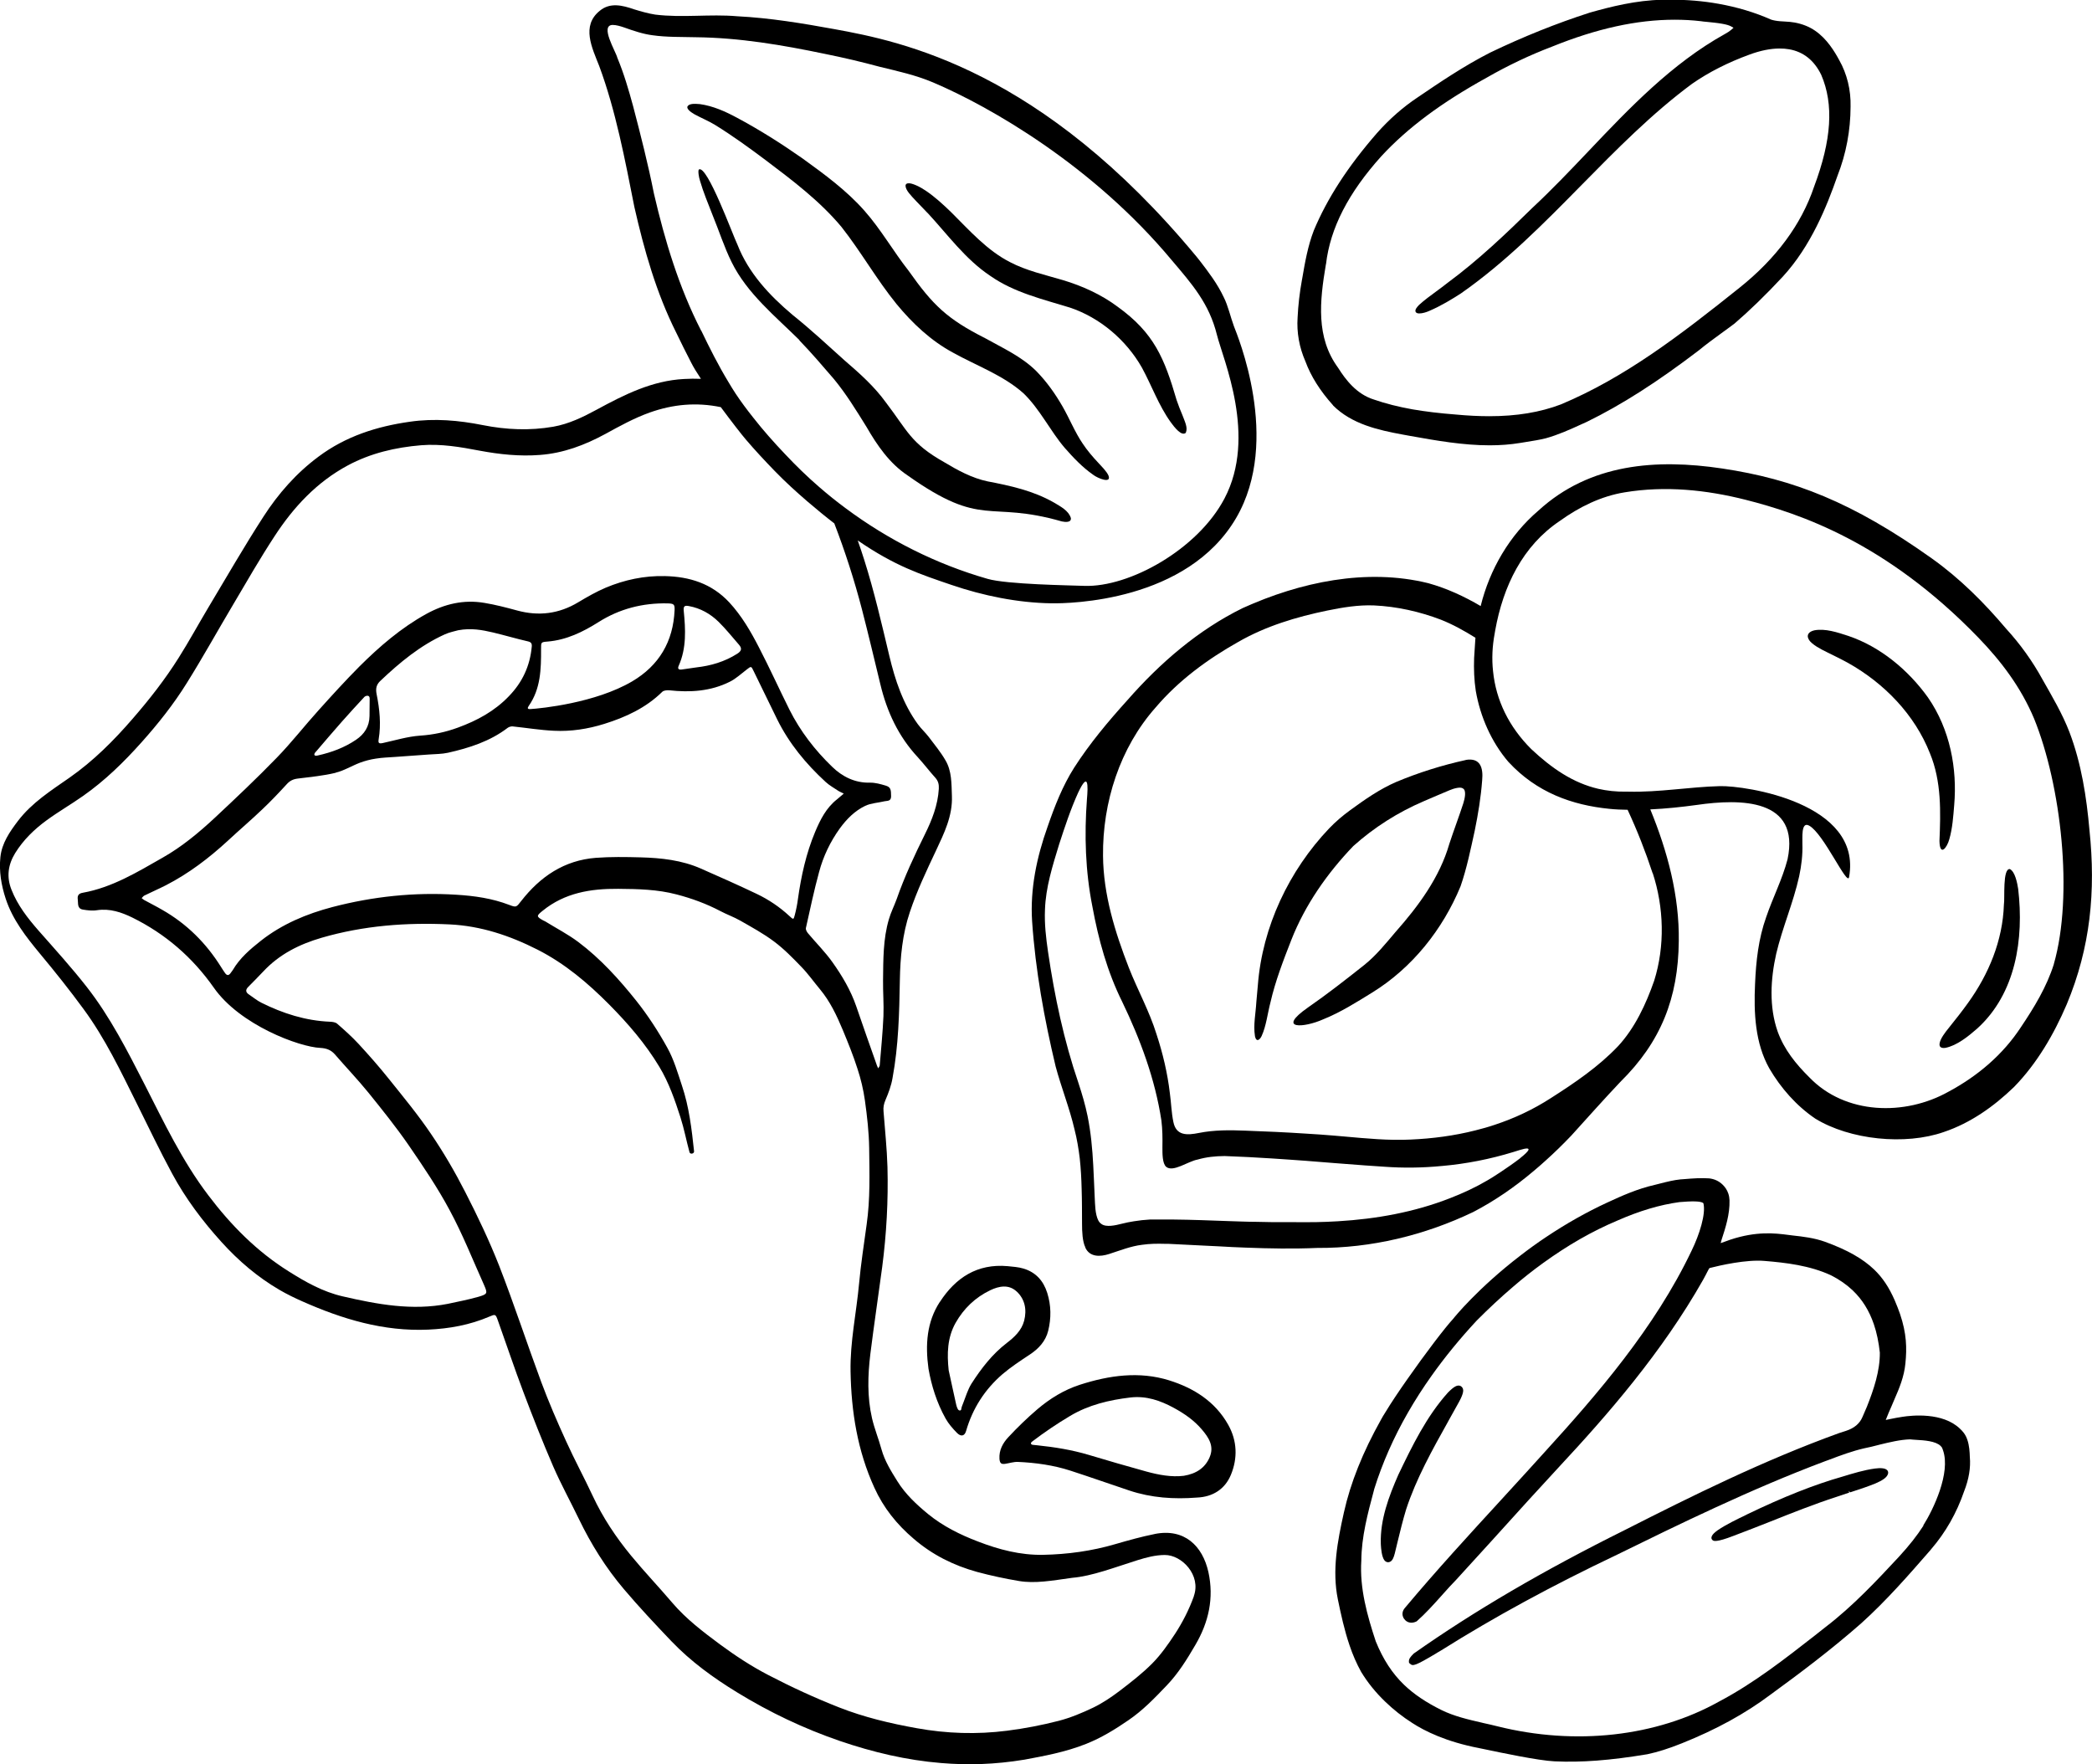
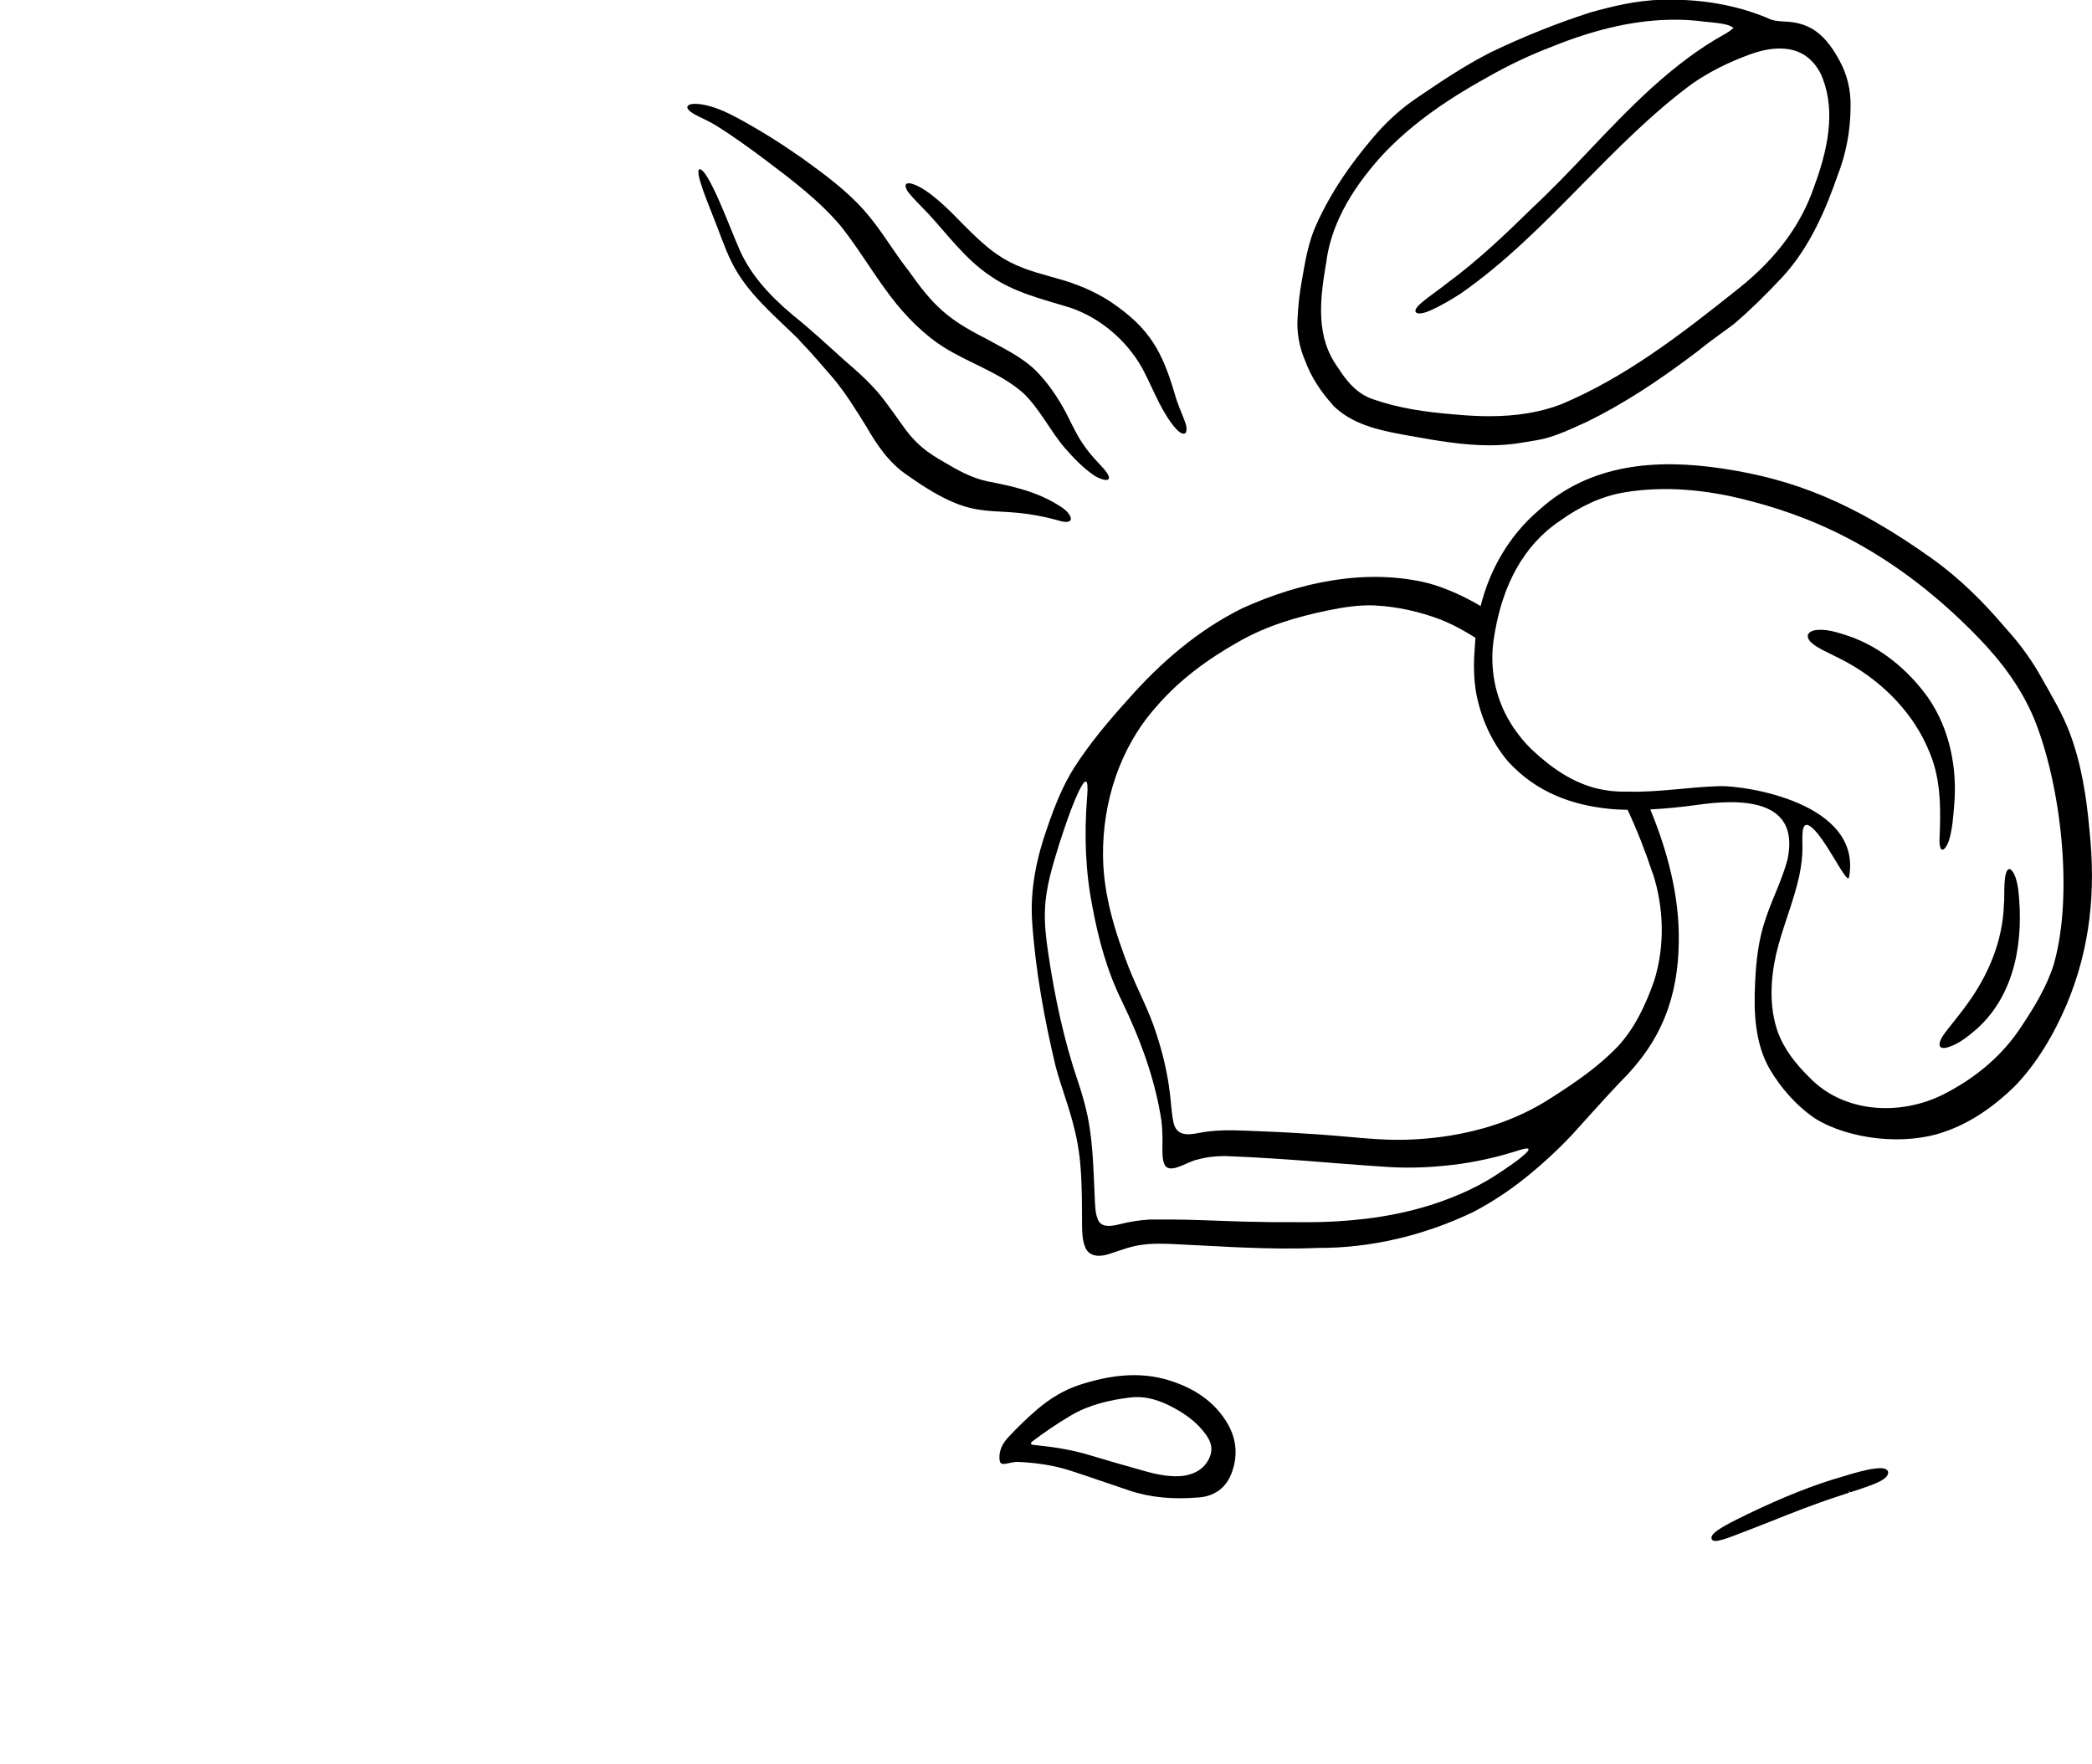
<svg xmlns="http://www.w3.org/2000/svg" id="Layer_2" data-name="Layer 2" viewBox="0 0 265.24 223.67">
  <g id="Layer_1-2" data-name="Layer 1">
    <g>
      <path d="M148.24,175.01c-3.8-1.18-7.61-.64-11.33.56-2.01.65-3.79,1.75-5.38,3.1-1.3,1.11-2.54,2.31-3.71,3.57-.67.73-1.17,1.61-1.1,2.73.05.6.27.69.74.62.53-.08,1.07-.26,1.59-.24,2.26.1,4.51.41,6.67,1.11,2.5.81,4.98,1.69,7.47,2.52,2.79.93,5.66,1.12,8.57.89,2.03-.08,3.56-1.09,4.3-2.88.87-2.09.81-4.31-.34-6.35-1.66-2.96-4.38-4.66-7.49-5.63ZM153.38,184.73c-.58,1.38-1.71,2.12-3.29,2.38-1.56.19-3.18-.11-4.78-.55-2.44-.67-4.86-1.38-7.27-2.1-2.14-.64-4.33-.99-6.55-1.22-.17-.02-.33-.04-.5-.05-.2,0-.46-.18-.1-.44,1.53-1.16,3.12-2.24,4.77-3.22,2.35-1.41,4.97-2.03,7.67-2.35,2.01-.23,3.79.39,5.5,1.32,1.34.73,2.57,1.58,3.56,2.75.86,1.01,1.57,2.1.99,3.47Z" />
-       <path d="M146.41,194.49c-1.69.34-3.34.8-4.99,1.28-3,.88-6.07,1.3-9.18,1.36-2.87.05-5.58-.66-8.25-1.69-2.28-.87-4.43-1.94-6.32-3.48-1.48-1.22-2.88-2.52-3.9-4.17-.8-1.28-1.6-2.56-2.01-4.04-.36-1.32-.89-2.6-1.2-3.94-.62-2.69-.54-5.43-.21-8.15.46-3.68,1.01-7.34,1.5-11.01.55-4.21.78-8.44.67-12.69-.07-2.36-.32-4.7-.5-7.06-.05-.51.04-.96.25-1.44.38-.89.73-1.82.89-2.77.76-4.1.86-8.24.93-12.39.05-2.94.32-5.85,1.27-8.67.9-2.69,2.11-5.24,3.32-7.8,1.03-2.2,2.11-4.38,2.01-6.92-.06-1.55,0-3.14-.82-4.52-.6-1.04-1.38-1.98-2.11-2.95-.43-.56-.96-1.04-1.38-1.61-1.9-2.61-2.89-5.59-3.63-8.7-.97-4.07-1.91-8.15-3.17-12.13-.26-.83-.54-1.66-.83-2.48,4.74,3.26,7.94,4.29,11.89,5.64,4.01,1.37,8.42,2.27,12.65,2.33,2.36.04,17.24-.21,23.44-10.82,5.78-9.89.09-23.31-.28-24.3-.44-1.18-.73-2.58-1.31-3.72-.79-1.67-1.9-3.14-3.02-4.59-.15-.19-.29-.37-.44-.55C132.04,8.83,114.38,5.25,105.77,3.69c-4.06-.74-8.17-1.42-12.32-1.63-3.44-.3-6.93.22-10.38-.21-.9-.14-1.79-.4-2.68-.67-1.44-.5-3.04-.91-4.35.19-2.37,1.91-.97,4.7-.07,6.99,2.1,5.66,3.27,11.88,4.46,17.88,1.25,5.5,2.77,10.87,5.31,15.94.6,1.27,1.26,2.56,1.9,3.81.28.56.71,1.26,1.23,2.04-.7-.03-1.42-.02-2.13.02-4.06.21-7.59,1.99-11.07,3.88-1.75.95-3.54,1.82-5.51,2.17-2.99.52-5.97.39-8.94-.2-3.06-.61-6.14-.88-9.25-.43-4.2.59-8.14,1.85-11.58,4.42-2.83,2.1-5.12,4.71-7,7.63-2.45,3.79-4.7,7.71-7.02,11.58-1.24,2.08-2.4,4.21-3.7,6.27-1.72,2.74-3.71,5.29-5.84,7.74-2.4,2.78-4.99,5.37-8.02,7.49-2.35,1.64-4.76,3.16-6.54,5.49-1.05,1.39-2.03,2.8-2.22,4.57-.19,1.8.11,3.57.67,5.28.88,2.68,2.59,4.85,4.36,6.99,1.9,2.28,3.75,4.6,5.5,6.99,2.75,3.73,4.73,7.91,6.79,12.05,1.47,2.95,2.89,5.94,4.46,8.84,1.7,3.15,3.85,6.01,6.25,8.66,2.16,2.39,4.59,4.46,7.37,6.08.93.54,1.91,1.02,2.89,1.45,5.07,2.25,10.3,3.83,15.94,3.58,2.69-.12,5.29-.59,7.76-1.65.75-.32.79-.33,1.07.45,1.09,3.04,2.11,6.11,3.25,9.12,1.19,3.15,2.42,6.28,3.76,9.38.99,2.28,2.19,4.46,3.27,6.7,1.54,3.19,3.41,6.19,5.7,8.89,1.93,2.28,3.98,4.46,6.04,6.62,2.46,2.57,5.33,4.65,8.34,6.49,4.11,2.52,8.44,4.58,13.01,6.15,4.19,1.43,8.44,2.44,12.85,2.8,3.4.28,6.79.19,10.56-.43,2.39-.45,5.17-.94,7.82-2,1.93-.77,3.66-1.83,5.36-3,1.82-1.24,3.32-2.8,4.83-4.38,1.48-1.54,2.59-3.33,3.66-5.17,1.69-2.88,2.37-5.95,1.65-9.23-.74-3.33-3.05-5.58-6.81-4.83ZM88.9,41.93c-2.82-5.49-4.6-11.4-5.99-17.39-.74-3.73-1.69-7.45-2.64-11.08-.57-2.09-1.16-4.12-2-6.14-.2-.81-2.24-4.1-.61-4.16.47,0,1,.16,1.47.32,1.17.42,2.41.84,3.61.99,1.82.26,3.64.2,5.47.25,5.54.06,10.96.98,16.37,2.11,2.34.47,4.63,1.01,6.93,1.63,2.37.58,4.56,1.05,6.79,1.99,7.16,3.04,20.25,10.51,30.28,22.56,1.28,1.51,2.47,2.88,3.45,4.37.99,1.49,1.77,3.1,2.26,5.07.79,3.16,5.11,12.87.96,20.75-3.38,6.45-12.07,11.29-17.79,11.08-1.82-.07-9.8-.18-12.25-.89-6.49-1.86-12.59-4.93-17.99-8.95-1.15-.85-2.26-1.74-3.34-2.68-1.52-1.31-2.97-2.72-4.35-4.19-1.4-1.47-2.76-3-4.02-4.61-.78-.98-1.53-1.98-2.22-3.02-.32-.48-.62-.98-.92-1.48-1.28-2.11-2.41-4.35-3.46-6.54ZM60.6,164.43c-1.26.36-2.55.6-3.83.88-4.53.89-8.95.06-13.32-.95-2.49-.57-4.72-1.82-6.85-3.17-4.04-2.53-7.33-5.86-10.2-9.66-3.29-4.33-5.6-9.2-8.04-13.99-2.2-4.29-4.38-8.6-7.36-12.41-1.93-2.47-4.04-4.79-6.11-7.14-1.38-1.58-2.66-3.21-3.44-5.2-.65-1.64-.42-3.18.48-4.64,1.03-1.66,2.41-3,3.97-4.14,1.49-1.09,3.1-2.02,4.61-3.08,2.77-1.94,5.17-4.28,7.43-6.81,2.11-2.36,4.08-4.84,5.75-7.53,2.05-3.28,3.92-6.66,5.9-9.99,1.71-2.9,3.39-5.82,5.23-8.63,2.4-3.68,5.34-6.85,9.29-8.97,2.9-1.55,6.03-2.28,9.29-2.55,2.51-.2,4.97.22,7.42.69,2.52.47,5.06.74,7.63.54,2.98-.22,5.7-1.25,8.3-2.66,1.82-1,3.65-2.01,5.63-2.72,2.97-1.05,5.92-1.32,9.01-.68,1.37,1.85,2.67,3.52,3.17,4.1,1.15,1.35,2.4,2.69,3.67,4,1.31,1.35,2.7,2.62,4.12,3.84,1.23,1.05,2.36,1.98,3.43,2.8,1.37,3.56,2.54,7.19,3.5,10.88.82,3.17,1.57,6.35,2.34,9.52.83,3.47,2.29,6.61,4.75,9.25.77.84,1.46,1.76,2.23,2.61.37.42.46.85.43,1.39-.12,2.07-.87,3.96-1.76,5.76-1.33,2.69-2.6,5.4-3.59,8.24-.31.85-.73,1.67-.98,2.54-.74,2.51-.71,5.12-.74,7.72-.02,1.52.11,3.03.05,4.55-.09,2.09-.3,4.16-.47,6.24,0,.14-.14.26-.2.39-.05-.12-.1-.23-.15-.35-.88-2.51-1.78-5.01-2.63-7.52-.7-2.03-1.78-3.85-3.01-5.58-.92-1.3-2.08-2.45-3.11-3.68-.15-.18-.31-.47-.26-.67.53-2.36,1.03-4.75,1.67-7.09.53-1.99,1.42-3.85,2.63-5.53.87-1.19,1.9-2.23,3.22-2.86.74-.35,1.62-.38,2.44-.58.35-.08.83.03.84-.62,0-.88-.06-1.18-.7-1.37-.64-.19-1.31-.38-1.97-.37-1.93.05-3.52-.77-4.8-2.01-2.19-2.11-4.05-4.52-5.42-7.25-1.31-2.63-2.52-5.3-3.87-7.9-1.04-2.02-2.18-3.99-3.76-5.7-2.23-2.39-5.03-3.26-8.17-3.33-2.61-.06-5.1.47-7.49,1.47-1.2.51-2.35,1.17-3.47,1.84-2.45,1.48-5.02,1.8-7.77,1.05-1.36-.37-2.74-.73-4.13-.96-2.63-.45-5.08.13-7.4,1.41-3.18,1.76-5.91,4.11-8.46,6.65-1.78,1.79-3.48,3.66-5.17,5.54-1.8,1.99-3.45,4.12-5.32,6.04-2.53,2.61-5.18,5.11-7.83,7.59-2.04,1.9-4.21,3.7-6.63,5.07-3.21,1.83-6.4,3.78-10.13,4.45-.48.08-.7.32-.63.83.07.51-.1,1.17.64,1.3.59.1,1.22.18,1.81.08,1.62-.24,3.09.26,4.48.94,4.19,2.07,7.62,5.04,10.31,8.87,3.31,4.75,10.86,7.54,13.52,7.65.75.04,1.34.25,1.84.82,1.41,1.63,2.89,3.18,4.25,4.85,1.76,2.18,3.51,4.36,5.1,6.66,1.84,2.68,3.68,5.4,5.21,8.26,1.64,3.04,2.92,6.28,4.34,9.44.48,1.1.47,1.18-.72,1.53ZM42.57,97.96c1.06-.25,2.04-.87,3.07-1.26.65-.24,1.33-.42,2.02-.52.79-.13,1.6-.15,2.4-.21,1.44-.1,2.89-.2,4.33-.31.8-.06,1.62-.05,2.4-.22,2.71-.61,5.34-1.45,7.59-3.17.17-.12.43-.19.63-.17,1.74.18,3.47.47,5.22.55,2.16.11,4.3-.22,6.38-.87,2.73-.85,5.28-2.03,7.36-4.07.18-.18.6-.21.88-.19,2.66.29,5.26.13,7.69-1.09.77-.38,1.42-1,2.12-1.53.59-.46.58-.47.9.2.99,2.03,1.97,4.06,2.97,6.09,1.51,3.06,3.65,5.65,6.14,7.94.49.46,1.1.78,1.65,1.16.13.08.48.24.66.33-.33.28-.61.53-.85.72-1.38,1.08-2.13,2.59-2.78,4.13-1.14,2.72-1.77,5.59-2.18,8.5-.09.7-.23,1.4-.41,2.08-.14.58-.19.54-.66.1-1.24-1.15-2.63-2.09-4.16-2.82-2.33-1.11-4.69-2.16-7.06-3.2-2.44-1.08-5.05-1.36-7.68-1.43-1.88-.05-3.78-.08-5.65.06-4.01.31-7.06,2.38-9.48,5.49-.6.77-.61.82-1.5.48-2.16-.83-4.41-1.15-6.7-1.29-5.33-.34-10.58.22-15.72,1.56-3.27.86-6.39,2.16-9.08,4.28-1.34,1.06-2.66,2.18-3.55,3.7-.06.12-.17.21-.24.33-.24.37-.49.44-.76.04-.18-.25-.34-.51-.5-.76-1.89-3.02-4.34-5.46-7.44-7.23-.75-.44-1.54-.83-2.3-1.25-.11-.06-.21-.16-.32-.24.11-.1.2-.25.33-.32.91-.45,1.84-.85,2.74-1.31,2.9-1.49,5.46-3.44,7.85-5.64,1.45-1.35,2.97-2.64,4.4-4.01,1.07-1.01,2.09-2.09,3.09-3.18.39-.43.81-.63,1.39-.7,1.6-.2,3.22-.35,4.79-.73ZM40.07,95.29c1.09-1.28,2.18-2.55,3.29-3.81.93-1.06,1.89-2.09,2.84-3.12.13-.14.68-.33.67.21-.02.74,0,1.48-.02,2.22-.02,1.32-.65,2.29-1.72,3.01-1.44.97-3.03,1.58-4.87,1.99-.04,0-.31.09-.39-.07-.07-.14.1-.33.2-.44ZM69.44,81.34c2.39-.2,4.47-1.22,6.45-2.47,2.67-1.69,5.6-2.43,8.73-2.37.82.02.94.12.91.85-.17,3.98-1.96,7.02-5.38,9.04-4.66,2.74-11.54,3.43-12.9,3.51-.37.03-.41-.12-.21-.4,1.52-2.19,1.57-4.68,1.56-7.2,0-.88-.03-.89.84-.96ZM64.52,88.27c-1.82,1.9-4.03,3.09-6.46,3.98-1.55.57-3.13.91-4.8,1.02-1.59.11-3.17.6-4.74.94-.48.1-.59,0-.51-.48.32-1.92.12-3.83-.26-5.72-.14-.7-.04-1.21.49-1.7,2.46-2.33,5.04-4.47,8.15-5.88.61-.28,1.29-.4,1.69-.52,1.67-.31,3.05-.04,4.43.28,1.47.35,2.91.78,4.39,1.12.44.09.56.28.52.68-.22,2.43-1.18,4.51-2.9,6.28ZM86.69,77.45c-.06-.6.11-.71.65-.61,1.47.27,2.73.98,3.77,2,.93.91,1.74,1.94,2.6,2.92.39.46.3.78-.23,1.12-1.6,1.02-3.35,1.53-5.21,1.74-.6.08-1.19.18-1.8.26-.4.06-.61-.06-.41-.49.99-2.24.86-4.59.63-6.94ZM151.37,202.38c-.61,1.69-1.42,3.28-2.39,4.77-.87,1.32-1.79,2.64-2.89,3.75-1.27,1.28-2.72,2.4-4.16,3.5-1.03.78-2.13,1.52-3.3,2.09-1.42.68-2.9,1.3-4.41,1.69-2.14.55-4.33.97-6.53,1.25-3.83.49-7.65.37-11.46-.32-3.35-.6-6.68-1.39-9.83-2.63-3.06-1.2-6.07-2.59-8.99-4.11-2.14-1.11-4.18-2.45-6.12-3.88-2.14-1.59-4.28-3.21-6.04-5.27-1.72-2.02-3.55-3.94-5.23-5.98-1.92-2.33-3.58-4.82-4.87-7.58-1.09-2.34-2.33-4.62-3.39-6.97-1.12-2.45-2.19-4.93-3.13-7.45-1.82-4.91-3.45-9.9-5.35-14.78-1.25-3.17-2.73-6.28-4.29-9.32-1.29-2.53-2.74-5.02-4.34-7.37-1.66-2.46-3.56-4.75-5.41-7.06-1.2-1.5-2.47-2.94-3.77-4.35-.84-.91-1.77-1.74-2.71-2.56-.22-.2-.61-.25-.93-.26-3.09-.13-5.97-1.05-8.71-2.42-.54-.27-1.01-.67-1.52-1.01-.43-.27-.52-.58-.14-.97.64-.65,1.28-1.29,1.91-1.96,2.04-2.19,4.57-3.46,7.42-4.29,5.31-1.54,10.73-1.95,16.22-1.69,3.95.19,7.61,1.41,11.14,3.2,3.48,1.77,6.38,4.23,9.08,6.95,2.39,2.41,4.61,4.98,6.37,7.91,1.21,2.01,1.97,4.21,2.68,6.42.46,1.44.74,2.94,1.14,4.4.08.31.61.2.58-.11-.3-2.82-.63-5.64-1.54-8.34-.54-1.63-1.02-3.3-1.85-4.79-1.15-2.08-2.46-4.1-3.94-5.96-2.18-2.73-4.53-5.33-7.35-7.45-1.31-.98-2.78-1.74-4.19-2.61-.08-.05-.19-.08-.27-.13-.88-.49-.85-.58-.07-1.21,2.81-2.29,6.11-2.82,9.59-2.79,2.5.02,4.98.07,7.4.71,1.92.5,3.78,1.18,5.55,2.11.83.44,1.72.75,2.54,1.22,1.45.83,2.94,1.64,4.27,2.64,1.26.94,2.37,2.08,3.46,3.21.86.88,1.57,1.9,2.36,2.84,1.29,1.55,2.13,3.34,2.9,5.18.67,1.62,1.33,3.24,1.86,4.91.43,1.3.75,2.66.94,4.01.28,2,.51,4.02.54,6.04.04,3.23.14,6.47-.32,9.69-.34,2.5-.73,4.98-.96,7.49-.34,3.71-1.15,7.38-1.08,11.14.09,5.11.88,10.06,3.02,14.74,1.16,2.56,2.85,4.66,4.99,6.48,2.37,2.04,5.07,3.38,8.04,4.2,1.74.47,3.53.85,5.31,1.15,2.06.34,4.1-.04,6.77-.41,2.45-.2,5.33-1.31,8.25-2.23,1.13-.35,2.24-.65,3.45-.66,2.18-.02,4.65,2.58,3.69,5.22Z" />
-       <path d="M119.14,165.09c-1.63,2.52-1.84,5.36-1.42,8.44.37,2.11,1.04,4.3,2.17,6.32.37.66.89,1.26,1.43,1.81.53.54.99.41,1.17-.24.83-2.86,2.38-5.27,4.62-7.2,1.07-.91,2.26-1.69,3.44-2.47,1.14-.75,2.02-1.7,2.35-3.03.39-1.59.38-3.2-.12-4.79-.49-1.56-1.47-2.64-3.04-3.1-.63-.19-1.32-.23-1.99-.3-3.85-.34-6.6,1.47-8.6,4.56ZM128.89,163.73c1.06.98,1.32,2.32.96,3.72-.33,1.25-1.25,2.09-2.2,2.82-1.85,1.42-3.24,3.23-4.48,5.16-.47.75-.73,1.66-1.06,2.49-.1.25-.21.5-.24.77-.02.18-.31.21-.44-.05-.09-.18-.16-.37-.2-.57-.33-1.45-.63-2.9-.95-4.34-.22-2.09-.18-4.13.88-6.01,1.03-1.82,2.5-3.23,4.4-4.14,1.13-.54,2.35-.75,3.32.15Z" />
-       <path d="M183.61,180.21l.09-.16c.43-.77.86-1.54,1.28-2.3.64-1.16.55-1.51.5-1.68-.06-.15-.16-.27-.31-.35-.39-.17-.83.07-1.59.84-2.73,3.04-4.53,6.76-6.28,10.4-1.21,2.75-2.32,5.71-2.23,8.73,0,0,.02,1.05.25,1.72.11.32.25.52.43.6.16.08.33.08.49,0,.31-.14.46-.52.6-1.05l.35-1.45c.33-1.37.68-2.79,1.09-4.14,1.27-3.89,3.34-7.59,5.34-11.17Z" />
      <path d="M237.72,186.19c-1.35.18-2.77.61-4.14,1.03-3.52,1-7.47,2.56-12.09,4.79l-.15.08c-1.1.53-2.47,1.18-3.57,1.93-.4.29-.61.5-.71.7-.09.17-.08.3-.05.38.03.08.08.15.16.2.12.07.43.27,2.6-.57,1.55-.58,3.14-1.21,4.67-1.81l.1-.04c2.71-1.08,5.51-2.19,8.22-3.07.57-.2,1.14-.38,1.7-.57l-.07-.22.18.19c1.05-.34,2.13-.69,3.19-1.12.91-.39,1.39-.73,1.56-1.09.08-.16.1-.3.05-.44-.16-.47-.99-.46-1.66-.37Z" />
-       <path d="M249.44,182.56c-.11-.33-.25-.61-.44-.87-.17-.22-.33-.4-.5-.55-2.2-2.12-6.13-1.69-7.28-1.51-.54.08-1.07.18-1.6.29-.19.03-.36.07-.53.11.01-.03.03-.07.04-.1.2-.52.43-1.05.66-1.57l.4-.94c.61-1.39,1.23-2.88,1.39-4.54.2-1.98.16-3.8-.68-6.29-.19-.54-.41-1.12-.67-1.72-.73-1.67-1.54-2.88-2.61-3.91-1.44-1.38-3.42-2.5-6.23-3.52-1.36-.49-2.81-.66-4.09-.8l-.63-.08c-1.57-.2-3.94-.5-7.31.62-.22.07-.46.16-.72.26,0,0-.39.14-.48.17.02-.1.05-.21.08-.3l.04-.14c.49-1.51,1.05-3.21,1-4.99-.01-.29-.06-.58-.15-.85-.15-.44-.39-.82-.73-1.14-.46-.45-1.05-.72-1.71-.79-1-.07-2.03,0-3.08.09l-.56.04c-.85.09-1.66.29-2.52.51-.24.07-.48.12-.71.18-2.18.49-4.18,1.38-6.05,2.25-2.6,1.2-5.2,2.67-7.73,4.36-1.13.75-2.22,1.54-3.24,2.33-5.44,4.17-8.44,7.89-8.55,8.04-1.05,1.13-3.55,4.42-5.81,7.65-1.09,1.55-2.08,3.03-2.78,4.19-.22.33-.4.65-.56.94-2.33,4.16-3.87,8.01-4.71,11.78-.83,3.71-1.51,7.34-.77,11,.39,1.89.82,3.89,1.48,5.83.42,1.24.9,2.34,1.47,3.37.81,1.34,1.84,2.62,3.07,3.8,1.04,1,2.19,1.91,3.42,2.69,1.55,1.01,4.28,2.38,8.5,3.19l.68.14c2.04.43,6.83,1.44,8.84,1.53,3.41.16,7.04-.11,11.79-.9,1.32-.28,2.71-.72,4.38-1.39,4.37-1.75,8.04-3.77,11.22-6.16,3.72-2.71,7.69-5.69,11.5-9.04,3.19-2.87,6.05-6.15,8.81-9.32l.06-.08c1.84-2.13,3.24-4.6,4.18-7.33.61-1.56.85-2.99.73-4.36-.02-.68-.07-1.46-.31-2.17ZM243.87,193.43c-.8,1.25-1.82,2.55-3.14,3.98-2.71,2.91-5.79,6.22-9.29,8.89l-1.29,1.02c-3.83,2.99-7.79,6.09-12.17,8.4-7.98,4.47-18.23,5.62-28.13,3.15-.58-.15-1.17-.28-1.76-.41l-.16-.04c-1.75-.4-3.57-.82-5.19-1.62-1.95-.97-3.45-1.98-4.7-3.17-1.52-1.46-2.67-3.22-3.61-5.53-1.08-3.26-2.06-6.75-1.83-10.24.02-3,.81-5.97,1.58-8.84l.06-.24c1.02-3.27,2.46-6.54,4.28-9.7.92-1.6,1.93-3.17,3-4.67,1.66-2.34,3.59-4.7,5.71-6.98,1.53-1.54,3.07-2.97,4.58-4.26,1.25-1.08,2.54-2.1,3.83-3.03,3.15-2.28,6.24-4.05,9.45-5.4,2.78-1.22,5.36-1.99,7.84-2.33.06,0,.43-.03.43-.03,1.84-.15,2.43,0,2.61.17.34,1.34-.5,3.98-1.5,6.03-4.67,9.8-12.02,18.27-18.55,25.44-1.59,1.76-3.18,3.51-4.79,5.26l-.96,1.05c-3.79,4.13-8.09,8.81-12.06,13.55-.28.33-.36.72-.23,1.09.06.17.16.32.29.45.37.36.91.42,1.45.14,1.1-.97,2.09-2.07,3.05-3.14l.34-.38c.52-.58,1.04-1.16,1.6-1.73,1.48-1.61,2.95-3.23,4.42-4.85l1.06-1.17c2.43-2.69,5.01-5.54,7.6-8.33,6.09-6.54,13.02-14.47,18.25-23.71.15-.27.27-.49.37-.69l.07-.14c.14-.27.31-.61.37-.65,1.33-.34,4.68-1.11,7-.9,2.64.22,5.68.56,8.4,1.82,1.05.53,1.98,1.18,2.77,1.93,1.2,1.15,2.07,2.55,2.66,4.27.37,1.08.62,2.3.76,3.6.02,2.33-.77,4.67-1.63,6.84-.19.43-.34.79-.47,1.09l-.1.23q-.52,1.26-2.11,1.77l-.84.27c-9.6,3.47-18.68,7.98-27.17,12.29-10.32,5.13-19.07,10.24-26.78,15.67-.47.47-.61.69-.61.96l.02.22.14.12c.34.32.66.25,3.26-1.3l.24-.15c.19-.11.34-.2.46-.27,6.72-4.22,13.99-8.18,22.24-12.1,7.58-3.72,17.02-8.35,26.44-11.88l.39-.14c1.6-.61,3.05-1.14,4.52-1.48.61-.12,1.22-.27,1.83-.43l.15-.04c1.28-.31,2.6-.63,3.84-.67.23.03.48.04.75.06,1.05.06,2.49.15,3.13.77.07.07.14.15.16.18.06.13.12.26.16.4.97,2.85-1.22,7.46-2.51,9.5Z" />
-       <path d="M185.84,96.36c-3.01.66-6,1.6-8.84,2.79-2.09.91-3.96,2.22-5.8,3.56-.96.7-1.86,1.46-2.68,2.32-5.09,5.35-8.47,12.47-9.04,19.88-.06.71-.12,1.42-.19,2.12-.08,1.46-.4,2.9-.18,4.31v.03c.19.86.65.42.85-.02.58-1.25.76-2.91,1.12-4.27.62-2.71,1.63-5.31,2.64-7.9,1.75-4.46,4.56-8.47,7.86-11.91,2.63-2.36,5.67-4.29,8.92-5.68,1.1-.47,2.22-.96,3.31-1.41.52-.22,1.38-.46,1.68-.21.47.26.21,1.33.04,1.88-.55,1.69-1.21,3.42-1.77,5.13-1.23,4.28-3.93,7.91-6.83,11.19-1.24,1.46-2.45,2.97-3.95,4.17-2.36,1.87-4.72,3.72-7.18,5.42-4,2.81-.47,2.57,1.98,1.47,2.17-.87,4.21-2.16,6.2-3.39,5.06-3.12,8.94-7.99,11.2-13.47.79-2.27,1.28-4.7,1.8-7.06.43-2.1.78-4.23.94-6.38.15-1.57-.22-2.9-2.09-2.58Z" />
      <path d="M169.02,51.41c2.36,2.35,5.67,3.11,8.85,3.69l.93.17c3.29.59,6.7,1.19,10.08,1.19,1.37,0,2.63-.1,3.85-.3l.8-.13c.81-.13,1.65-.26,2.45-.46,1.56-.43,3.05-1.1,4.49-1.76l.71-.32c4.42-2.16,8.94-5.05,14.21-9.07.91-.75,1.88-1.46,2.83-2.15.57-.42,1.15-.83,1.7-1.25,1.95-1.68,3.95-3.62,6.11-5.94,3.56-3.87,5.57-8.86,6.94-12.79,1.1-2.8,1.65-5.75,1.66-8.77.05-2.11-.45-4.15-1.44-5.9-.6-1.11-1.57-2.71-3.05-3.72-.75-.52-1.62-.86-2.58-1.04-.39-.07-.82-.11-1.27-.13-.38-.02-.82-.04-1.24-.12-.15-.03-.3-.06-.49-.12-2.07-.92-4.32-1.59-6.68-2.01-1.95-.35-4-.52-6.1-.52-.34,0-.68,0-1.03.01-3.31.07-6.5.87-9.18,1.63-4.23,1.36-8.48,3.07-12.64,5.07-3.34,1.7-6.44,3.81-9.18,5.67-1.85,1.23-3.6,2.76-5.19,4.56-3.68,4.23-6.28,8.25-7.98,12.31-.76,1.96-1.13,4.08-1.48,6.13l-.04.21c-.28,1.55-.47,3.16-.54,4.71-.13,1.87.21,3.79.99,5.56.69,1.88,1.87,3.75,3.5,5.56ZM168.12,33.5c.53-4.58,2.84-9.06,7.04-13.72,3.33-3.59,7.58-6.76,13.38-9.96,2.69-1.54,5.46-2.85,8.22-3.9,5.68-2.3,10.77-3.42,15.57-3.42,1.12,0,2.24.06,3.34.19.15.03.44.06.8.09.56.06,1.25.12,1.86.23.52.09.9.2,1.12.32l.34.19-.29.26c-.18.16-.47.35-.8.53-6.73,3.74-12.1,9.38-17.3,14.86-2.29,2.41-4.66,4.9-7.11,7.18-3.28,3.22-6.82,6.61-10.78,9.53-.45.36-.93.71-1.39,1.05-.75.55-1.53,1.12-2.2,1.73-.25.26-.53.58-.45.84.04.12.15.2.32.23.05,0,.11.01.17.01.39,0,.9-.16,1.23-.31,1.55-.66,2.97-1.54,4.04-2.23,5.66-3.95,10.57-8.94,15.31-13.76,4.38-4.45,8.9-9.05,14-12.82,2.1-1.46,4.54-2.7,7.25-3.69,1.4-.52,2.7-.78,3.85-.78.42,0,.82.03,1.21.1,1.81.32,3.17,1.41,4.06,3.24,1.61,3.74,1.32,8.25-.91,14.19-1.61,4.78-4.8,9.09-9.46,12.81-7.59,6.07-14.53,11.38-22.63,14.78-2.65,1.01-5.63,1.5-9.09,1.5-1.31,0-2.73-.07-4.22-.21-2.08-.16-3.89-.38-5.52-.66-1.78-.32-3.38-.72-4.88-1.24-2.2-.68-3.59-2.51-4.54-4.02-2.83-3.85-2.35-8.42-1.55-13.14Z" />
      <path d="M247.15,106.4c.4-1.38.5-2.87.62-4.34.39-4.57-.5-9.56-3.34-13.65-2.51-3.49-6.05-6.42-10.07-7.78-1.41-.46-2.95-.98-4.34-.71-.73.17-1.02.64-.67,1.18v.02c.39.61,1.51,1.19,2.27,1.56.91.45,1.82.89,2.71,1.38,4.59,2.58,8.44,6.56,10.36,11.44,1.49,3.59,1.36,7.49,1.21,11.13.05,2.03.96.85,1.25-.23Z" />
      <path d="M264.92,105.26c-.37-4.21-1.03-8.47-2.54-12.44-.9-2.34-2.2-4.53-3.43-6.7-1.27-2.32-2.83-4.48-4.59-6.4-2.79-3.3-5.85-6.37-9.43-8.92-10.02-7.13-17.58-10.06-26.57-11.4-8.35-1.25-16.78-.64-23.3,5.33-3.67,3.13-6.18,7.45-7.33,12.11-2.09-1.23-4.3-2.25-6.64-2.9-7.86-1.94-16.27-.13-23.52,3.15-5.65,2.77-10.49,6.96-14.62,11.67-2.43,2.69-4.79,5.5-6.76,8.57-1.47,2.32-2.47,4.88-3.37,7.49-1.37,3.84-2.23,7.9-1.96,11.99.42,6.19,1.54,12.35,2.98,18.39.72,2.69,1.77,5.29,2.4,8.01.31,1.2.51,2.43.66,3.66.14,1.29.21,2.6.24,3.9.05,1.47.04,2.93.05,4.4,0,.99.05,2.23.42,2.98v.04c.56,1.2,1.86,1.17,3.01.8,1.38-.44,2.75-1,4.2-1.17.96-.14,1.93-.15,2.9-.12.13,0,.27,0,.4,0,1.54.07,3.07.16,4.61.23.61.04,1.24.07,1.85.09,1.12.07,2.23.12,3.35.16,3.04.12,6.06.17,9.09.04,6.82.04,13.6-1.6,19.76-4.55,2.73-1.42,5.26-3.17,7.62-5.16.52-.43,1.03-.88,1.55-1.35,1.13-1.01,2.23-2.09,3.27-3.18,2.06-2.27,4.1-4.57,6.21-6.8,5.16-5.08,7.35-10.65,7.42-17.85.08-5.77-1.43-11.39-3.61-16.71,1.98-.09,3.97-.3,5.93-.57,5.47-.79,13.1-.84,11.47,6.9-.66,2.53-1.88,4.88-2.72,7.36-.96,2.7-1.28,5.53-1.4,8.46-.17,3.63,0,7.49,1.82,10.71,1.45,2.47,3.42,4.72,5.81,6.34,4.39,2.7,11.42,3.42,16.31,1.7,3.39-1.14,6.34-3.24,8.89-5.7,2.91-2.98,5.06-6.68,6.69-10.49,3.01-7.21,3.69-14.35,2.88-22.08ZM192.76,146.83c-1.41,1.1-3.8,2.64-4.22,2.85-1.48.87-3.04,1.59-4.66,2.22-4.56,1.79-9.38,2.65-14.26,2.94-.93.06-1.87.09-2.8.11-1.06.02-2.12,0-3.18,0-1.47.02-2.95,0-4.41-.04-1.15,0-2.28-.06-3.43-.09-2.34-.08-4.66-.18-6.99-.2-1.01,0-2.02,0-3.03,0-.68.04-1.35.11-2.01.22-.53.08-1.06.19-1.57.32-.78.2-1.96.47-2.56.02l-.02-.02c-.61-.37-.75-1.72-.79-2.61-.02-.29-.03-.58-.04-.87-.07-1.31-.1-2.63-.18-3.93-.11-2.09-.3-4.18-.72-6.25-.29-1.42-.7-2.8-1.15-4.17-1.85-5.4-3.03-10.99-3.86-16.63-.26-1.78-.47-3.57-.39-5.37.09-2.82.97-5.59,1.8-8.3.72-2.21,1.45-4.43,2.4-6.52,1.32-2.8,1.27-.89,1.12.82-.34,4.53-.2,9.13.69,13.6.77,4.19,1.89,8.27,3.78,12.08,2.3,4.77,4.17,9.8,4.97,15.05.14,1.13.15,2.25.13,3.39,0,.78-.02,2.06.48,2.49.88.72,2.76-.7,3.97-.92,1.13-.33,2.27-.44,3.44-.45,2.02.07,4.04.18,6.06.31,1.4.08,2.78.2,4.18.29,2.52.2,5.07.41,7.59.59h0c.78.06,1.55.11,2.35.16,2.44.18,4.91.15,7.36-.09h.02c3.06-.27,6.11-.87,9.04-1.77.29-.08.58-.18.87-.27,1.65-.5,1.15.13.03,1.02ZM209.54,110.68c1.43,4.36,1.57,9.26.19,13.66-1.04,2.97-2.43,5.97-4.57,8.29-2.49,2.62-5.5,4.66-8.54,6.6-2.23,1.44-4.6,2.55-7.08,3.37-.82.28-1.65.51-2.49.72-2.68.68-5.44,1.04-8.19,1.16-2.81.14-5.62-.14-8.44-.39-.47-.05-.93-.09-1.4-.12-1.14-.09-2.26-.18-3.39-.24-2.59-.17-5.18-.29-7.76-.38-1.95-.08-3.94-.09-5.85.29-1.53.31-2.9.36-3.25-1.39-.25-1.18-.28-2.48-.45-3.68-.3-2.53-.89-5.02-1.68-7.42-.9-2.92-2.39-5.6-3.51-8.44-1.76-4.53-3.24-9.29-3.28-14.2-.07-6.78,2.13-13.69,6.66-18.8,2.92-3.44,6.59-6.13,10.5-8.33,3.48-2,7.35-3.16,11.27-3.97,1.95-.4,3.94-.73,5.93-.65,2.88.13,5.78.78,8.48,1.81,1.52.6,2.97,1.41,4.38,2.29,0,.08-.02.16-.02.24-.06.77-.11,1.55-.15,2.32-.05,1.4,0,2.8.21,4.17.57,3.28,1.98,6.49,4.13,9l.03.03c3.56,3.85,8.04,5.46,12.79,5.93.76.08,1.53.11,2.3.12,1.21,2.6,2.26,5.27,3.15,7.98v.05ZM260.41,122.22c-.91,2.9-2.51,5.52-4.19,8.02-2.29,3.49-5.48,6.19-9.17,8.17-5.54,3.11-13.09,2.92-17.64-1.81-1.71-1.69-3.19-3.52-4.02-5.8-1.11-3.15-.91-6.66-.19-9.87.79-3.34,2.17-6.48,2.91-9.82.29-1.35.46-2.76.41-4.14.03-.67-.2-2.88.86-2.29,1.86,1.02,4.85,7.78,5.06,6.52,1.69-9.41-13.14-11.61-16.38-11.53-3.87.1-7.71.8-11.61.7h-.3c-1.24.02-2.41-.11-3.51-.36-3.18-.74-5.88-2.58-8.51-5.05-2.81-2.81-4.46-6.17-4.83-9.86-.17-1.55-.1-3.16.21-4.8.01-.12.04-.24.06-.36,1.01-5.63,3.48-10.73,8.19-13.89,2.46-1.77,5.22-3.14,8.23-3.63,5.15-.85,10.34-.32,15.35.95,6.8,1.73,17.78,5.37,29.48,17.46,2.95,3.05,5.42,6.34,7.08,10.29,3.42,8.42,5.01,22.34,2.5,31.11Z" />
      <path d="M254.85,110.19c-.98-.17-.64,3.74-.78,4.51-.15,4.57-1.93,8.81-4.53,12.43-.77,1.08-1.6,2.12-2.43,3.16-.46.56-1.14,1.43-1.2,2.05v.02c-.04.41.25.57.77.49,1.46-.31,2.84-1.43,3.99-2.43,4.92-4.45,5.95-11.38,5.21-17.71-.12-.79-.4-2.17-1.03-2.51Z" />
      <path d="M101.34,43.14c1.53,1.58,2.97,3.27,4.4,4.93,1.57,1.91,2.82,3.96,4.12,6.05,1.35,2.34,2.91,4.62,5.19,6.14,9.62,6.82,10.14,3.14,19.58,5.85.42.09,1.23.17,1.14-.44-.29-.94-1.32-1.46-2.15-1.96l-.04-.02c-2.58-1.47-5.48-2.11-8.37-2.66-1.99-.42-3.78-1.4-5.51-2.44-4.24-2.39-4.63-3.97-7.39-7.58-1.46-2.02-3.33-3.68-5.21-5.3-2.19-1.97-4.34-3.97-6.64-5.81-2.91-2.45-5.56-5.29-6.96-8.88-.62-1.29-3.82-10.08-4.88-9.54-.16.14-.01.99.12,1.4.43,1.49,1.04,2.93,1.61,4.4.82,1.99,1.46,4.04,2.42,5.97,1.95,3.95,5.5,6.82,8.59,9.87Z" />
      <path d="M97.07,20.3c3.39,2.56,6.86,5.17,9.61,8.46,2.49,3.16,4.45,6.66,7,9.8,2.01,2.44,4.36,4.65,7.15,6.15,2.98,1.66,6.34,2.85,8.92,5.14,2.1,2.02,3.38,4.75,5.24,6.93,1.08,1.23,2.25,2.47,3.59,3.4l.04.03c.56.43,2.34,1.16,1.92.08-.23-.52-.83-1.11-1.26-1.58-.73-.78-1.44-1.6-2.03-2.5-.98-1.45-1.64-3.12-2.53-4.67-.93-1.62-2.03-3.17-3.35-4.51-1.85-1.83-4.23-2.9-6.46-4.15-4.83-2.44-6.63-4.19-9.71-8.55-1.93-2.45-3.51-5.25-5.59-7.6-2.26-2.57-5.09-4.64-7.87-6.65-2.67-1.87-5.46-3.64-8.35-5.18-1.45-.78-3-1.47-4.65-1.7-.77-.07-1.38-.06-1.58.3-.11.26.27.64.89.99.86.47,1.78.84,2.63,1.36,2.2,1.36,4.35,2.92,6.39,4.45Z" />
      <path d="M117.61,27c2.55,2.75,4.79,5.88,7.95,7.98,3.03,2.12,6.63,2.95,10.1,4.02,3.81,1.28,7.12,4.1,9.11,7.59,1.26,2.31,2.12,4.79,3.67,6.95.48.66,1.38,1.81,1.91,1.33v-.02c.27-.63-.11-1.35-.43-2.21-.27-.63-.52-1.27-.74-1.92-1.55-5.3-2.85-8.5-7.49-11.84-2.06-1.54-4.47-2.63-6.94-3.37-2.26-.67-4.6-1.18-6.7-2.28-2.9-1.48-5.14-4.02-7.43-6.3-1.01-.98-2.06-1.95-3.24-2.75-.68-.47-1.77-1.01-2.23-.94-.18,0-.34.11-.34.3.01.58.68,1.24,1.34,1.95.48.5.97,1,1.45,1.51Z" />
    </g>
  </g>
</svg>